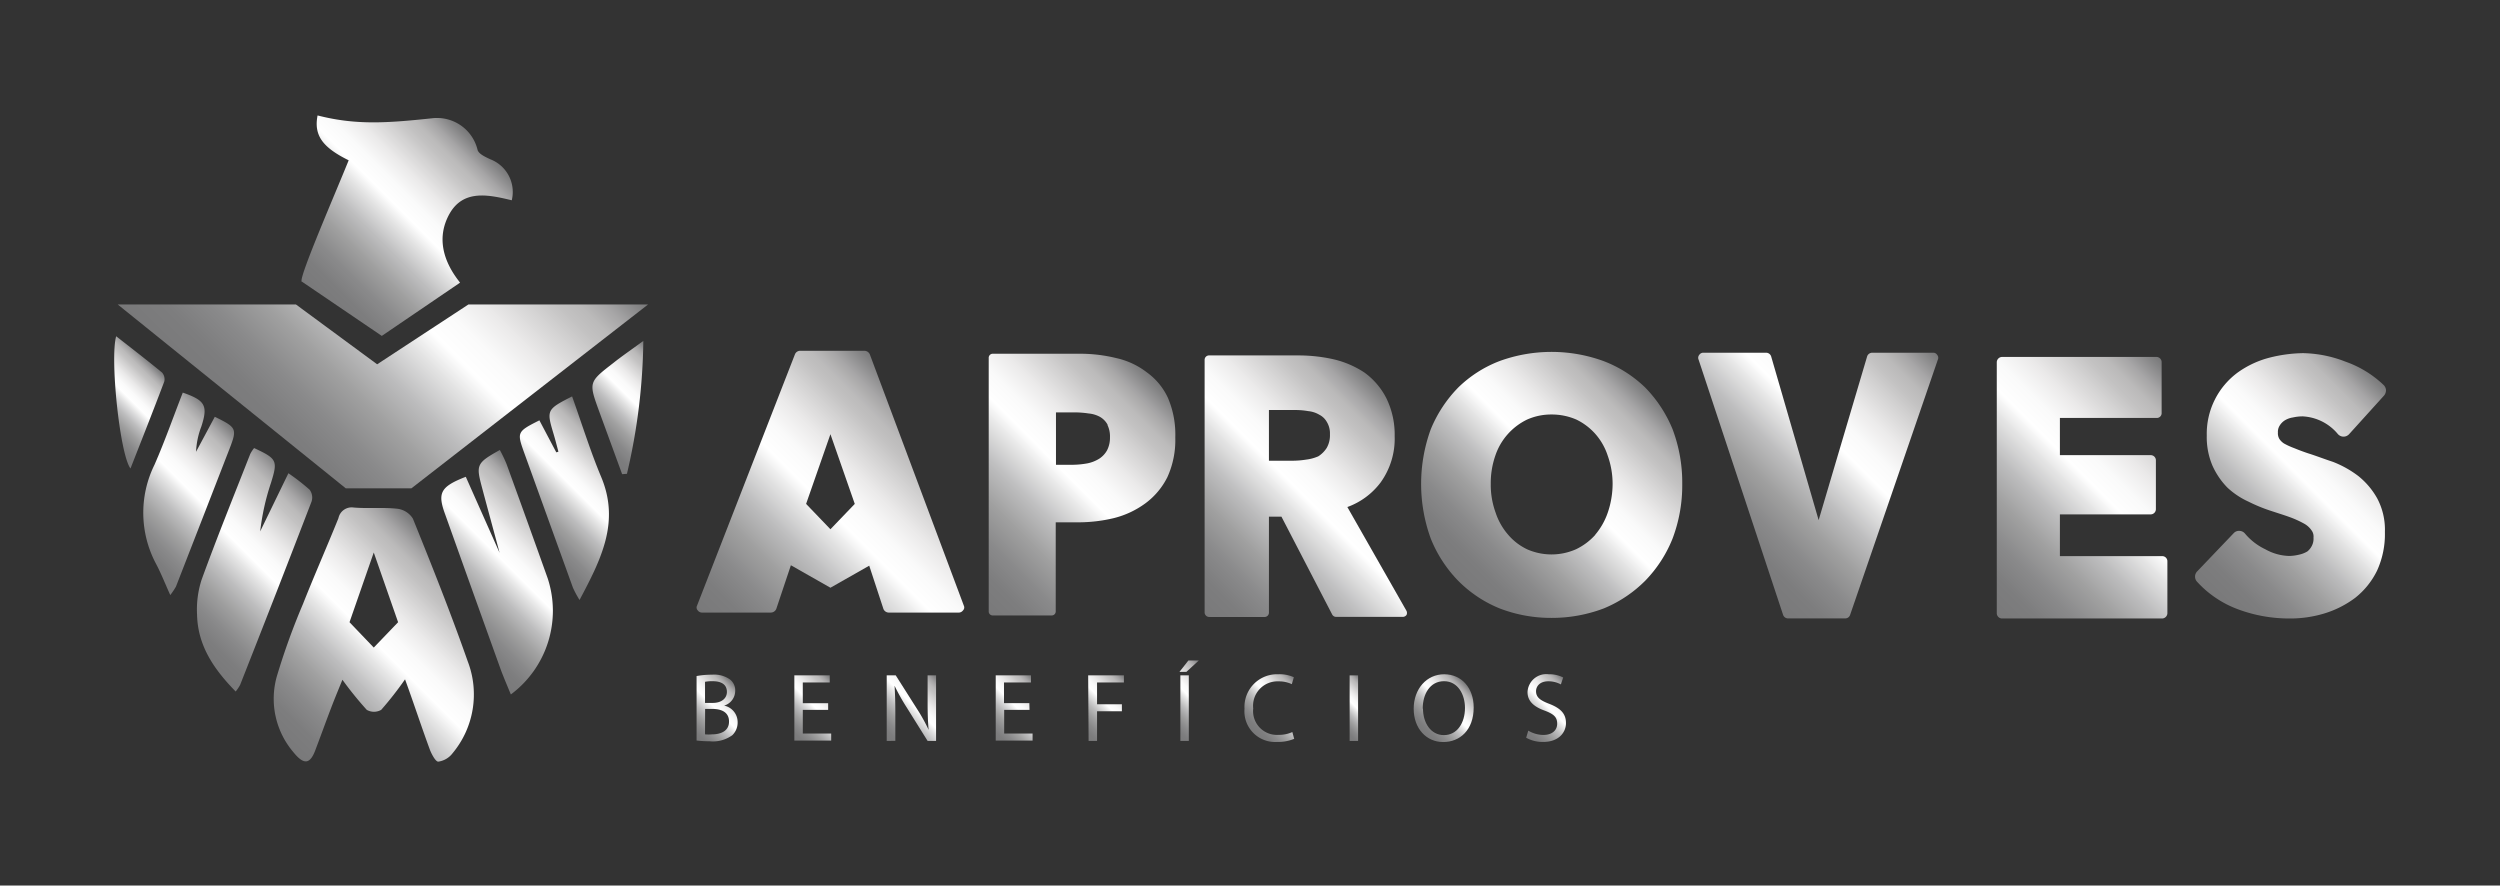
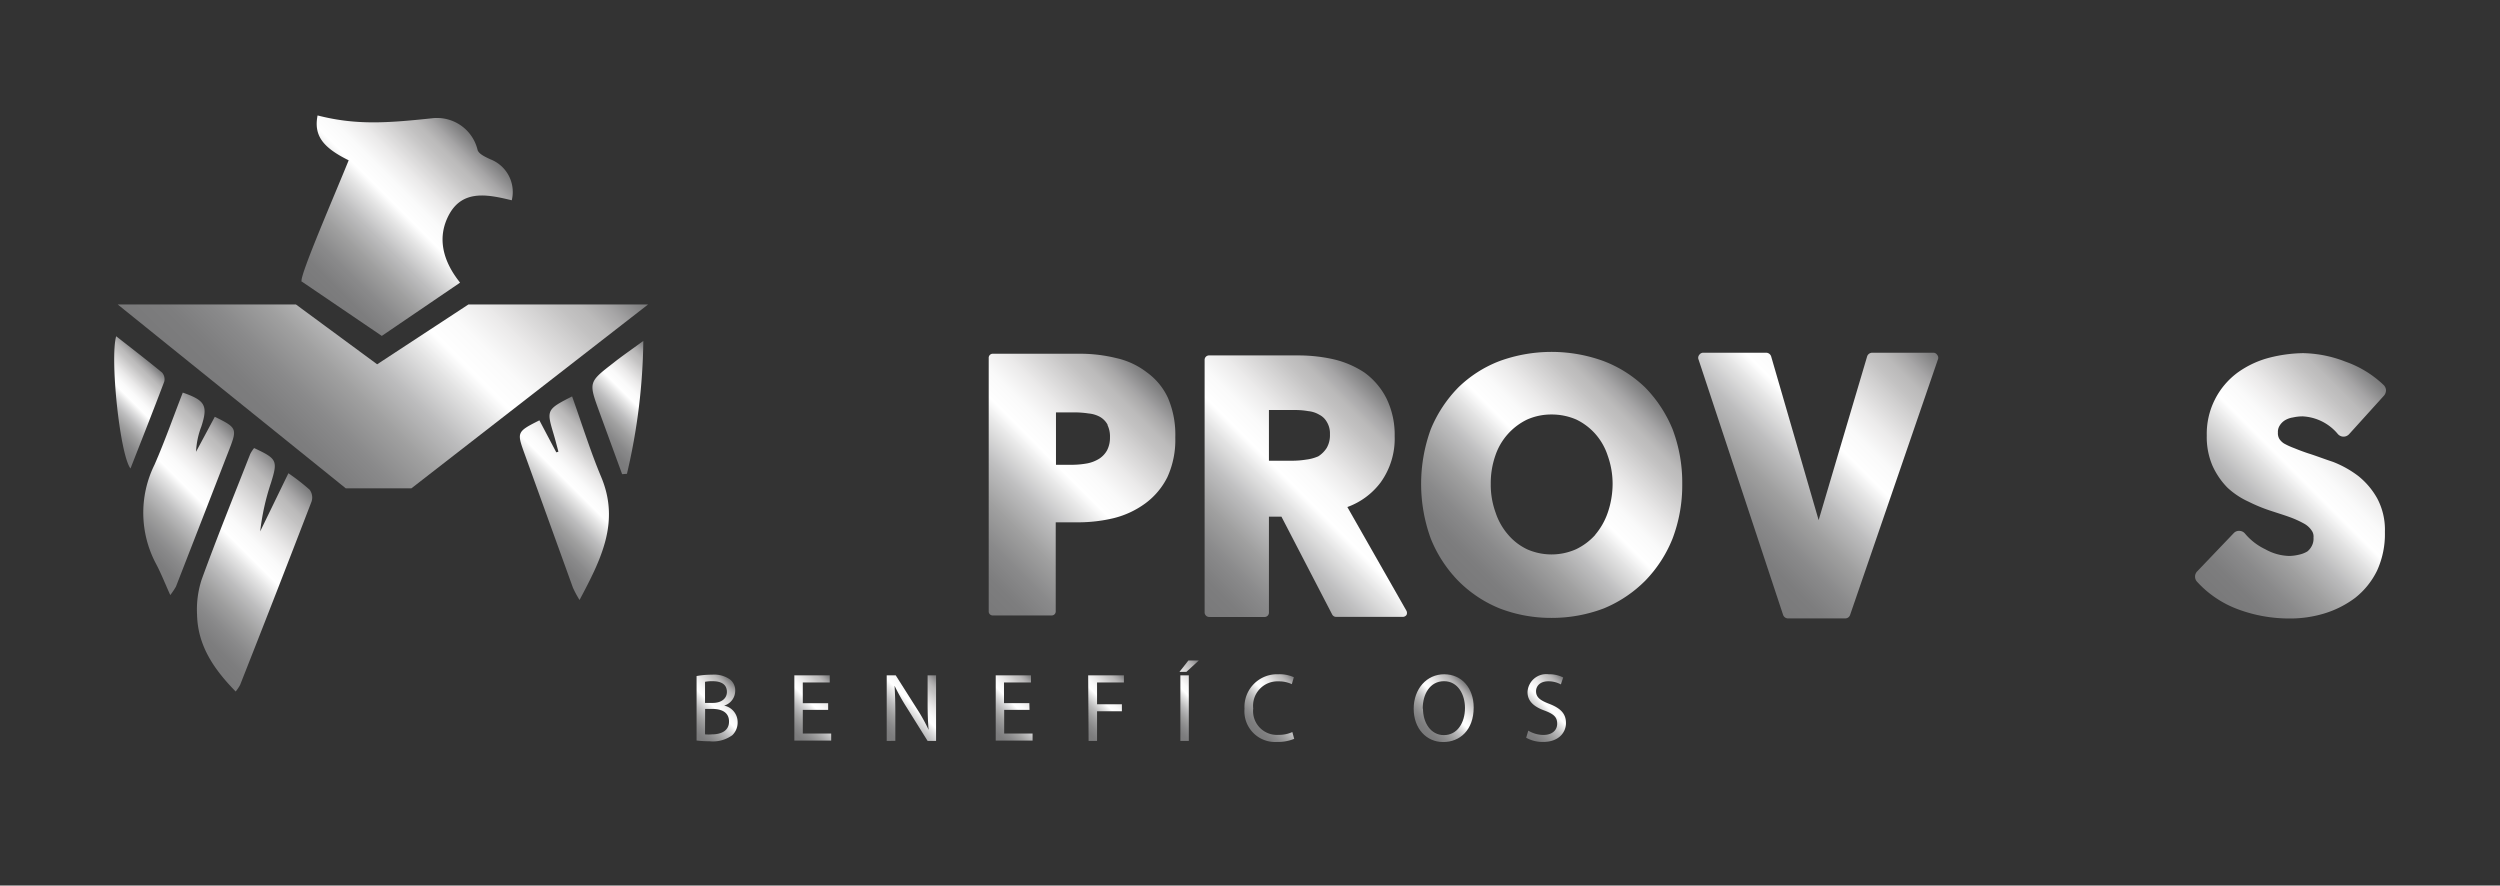
<svg xmlns="http://www.w3.org/2000/svg" xmlns:xlink="http://www.w3.org/1999/xlink" id="ff37fa1c-9146-4c2d-b114-1779ae3dfde2" data-name="Layer 1" width="295.84" height="104.79" viewBox="0 0 295.84 104.79">
  <rect x="0" y="0" width="295.84" height="104.79" fill="#333333" stroke="none" />
  <defs>
    <linearGradient id="b2d3f0d9-0881-48d5-8e91-5098b363366a" x1="111.37" y1="66.94" x2="135.04" y2="43.28" gradientUnits="userSpaceOnUse">
      <stop offset="0" stop-color="#79797a" />
      <stop offset="0.09" stop-color="#7d7d7e" />
      <stop offset="0.18" stop-color="#8a8a8b" />
      <stop offset="0.28" stop-color="#a0a0a0" />
      <stop offset="0.38" stop-color="#bdbdbe" />
      <stop offset="0.48" stop-color="#e4e4e4" />
      <stop offset="0.54" stop-color="#fff" />
      <stop offset="0.61" stop-color="#fafafa" />
      <stop offset="0.69" stop-color="#ebeaea" />
      <stop offset="0.78" stop-color="#d2d1d1" />
      <stop offset="0.83" stop-color="#c3c2c2" />
      <stop offset="0.87" stop-color="#bbbaba" />
      <stop offset="0.92" stop-color="#a6a5a6" />
      <stop offset="0.98" stop-color="#838384" />
      <stop offset="1" stop-color="#79797a" />
    </linearGradient>
    <linearGradient id="f8ca85ce-d489-449c-88e3-e297ab039567" x1="140.96" y1="71.11" x2="164.8" y2="47.27" xlink:href="#b2d3f0d9-0881-48d5-8e91-5098b363366a" />
    <linearGradient id="a4595187-53cf-492c-ba3b-55b2768c8bbc" x1="172.36" y1="68.56" x2="194.88" y2="46.04" xlink:href="#b2d3f0d9-0881-48d5-8e91-5098b363366a" />
    <linearGradient id="a20e9bb4-c955-4661-8976-7accf69a8901" x1="202.8" y1="64.6" x2="227.35" y2="40.04" xlink:href="#b2d3f0d9-0881-48d5-8e91-5098b363366a" />
    <linearGradient id="b9788355-2fb2-4e34-b20a-323977ff092d" x1="233.75" y1="70.33" x2="258.62" y2="45.46" xlink:href="#b2d3f0d9-0881-48d5-8e91-5098b363366a" />
    <linearGradient id="bd05b9e8-11b5-48fa-8628-14b411fd8af3" x1="260.16" y1="68.99" x2="282.88" y2="46.27" xlink:href="#b2d3f0d9-0881-48d5-8e91-5098b363366a" />
    <linearGradient id="ac5b4751-4252-4080-b4c0-f78a7ec6469d" x1="85.69" y1="75.37" x2="111.07" y2="49.99" xlink:href="#b2d3f0d9-0881-48d5-8e91-5098b363366a" />
    <linearGradient id="a71aa120-375e-425a-bb8e-df3237471837" x1="52.43" y1="74.19" x2="66.24" y2="60.38" xlink:href="#b2d3f0d9-0881-48d5-8e91-5098b363366a" />
    <linearGradient id="b3cdb4ac-50fb-4e55-8b6f-e62fed346622" x1="21.23" y1="75.17" x2="37.57" y2="58.84" xlink:href="#b2d3f0d9-0881-48d5-8e91-5098b363366a" />
    <linearGradient id="adbeb18f-b8b0-4283-bd31-34bc2889dd72" x1="61.88" y1="64.31" x2="73.49" y2="52.7" xlink:href="#b2d3f0d9-0881-48d5-8e91-5098b363366a" />
    <linearGradient id="ad4cc76e-fcc8-4277-87a9-188dec9c14c7" x1="14.53" y1="64.83" x2="28.13" y2="51.23" xlink:href="#b2d3f0d9-0881-48d5-8e91-5098b363366a" />
    <linearGradient id="fc9c7e90-3b51-428c-ae2e-6e7e024231b3" x1="70.13" y1="52.62" x2="79.27" y2="43.48" xlink:href="#b2d3f0d9-0881-48d5-8e91-5098b363366a" />
    <linearGradient id="b717da3c-0000-4054-9e4d-63747f418559" x1="11.1" y1="51.11" x2="18.65" y2="43.56" xlink:href="#b2d3f0d9-0881-48d5-8e91-5098b363366a" />
    <linearGradient id="bfd93c57-0d33-4c5c-8d58-e12b0a200f58" x1="29.62" y1="51.72" x2="61" y2="20.34" xlink:href="#b2d3f0d9-0881-48d5-8e91-5098b363366a" />
    <linearGradient id="e45e8a0b-15c5-4666-8172-bc4567b2c382" x1="35.96" y1="33.65" x2="54.65" y2="14.95" xlink:href="#b2d3f0d9-0881-48d5-8e91-5098b363366a" />
    <linearGradient id="e02254ee-03a9-4f09-b078-4776df76435d" x1="33.79" y1="88.11" x2="54.76" y2="67.14" xlink:href="#b2d3f0d9-0881-48d5-8e91-5098b363366a" />
    <linearGradient id="acb073cb-8e1b-41f7-b311-2c570b458543" x1="81.42" y1="86.65" x2="87.03" y2="81.04" xlink:href="#b2d3f0d9-0881-48d5-8e91-5098b363366a" />
    <linearGradient id="ee21bd98-cdf1-4225-b912-da8fdd80bf41" x1="93.12" y1="86.83" x2="99.09" y2="80.86" xlink:href="#b2d3f0d9-0881-48d5-8e91-5098b363366a" />
    <linearGradient id="b9e4a713-a696-44da-8d91-e7c17fcc3ba5" x1="104.45" y1="87.2" x2="111.24" y2="80.4" xlink:href="#b2d3f0d9-0881-48d5-8e91-5098b363366a" />
    <linearGradient id="bf5eda84-eb93-44b3-b0cf-10b004acfb0d" x1="116.96" y1="86.83" x2="122.93" y2="80.86" xlink:href="#b2d3f0d9-0881-48d5-8e91-5098b363366a" />
    <linearGradient id="fa4940dd-58fe-440c-abed-4835fec0b2cf" x1="127.08" y1="85.99" x2="133.05" y2="80.02" xlink:href="#b2d3f0d9-0881-48d5-8e91-5098b363366a" />
    <linearGradient id="b01f900c-3b07-448b-88a8-122ed7385f3f" x1="137.79" y1="85.79" x2="143.64" y2="79.93" xlink:href="#b2d3f0d9-0881-48d5-8e91-5098b363366a" />
    <linearGradient id="ff2f4abf-fac3-498d-8a04-de2581014539" x1="148.26" y1="86.68" x2="153.98" y2="80.96" xlink:href="#b2d3f0d9-0881-48d5-8e91-5098b363366a" />
    <linearGradient id="a9618097-7946-4d64-a3a4-2d038f6e498c" x1="158.01" y1="85.99" x2="162.4" y2="81.61" xlink:href="#b2d3f0d9-0881-48d5-8e91-5098b363366a" />
    <linearGradient id="a6503991-a063-4f0e-8ab0-66478fbc3a96" x1="168.1" y1="86.56" x2="173.61" y2="81.05" xlink:href="#b2d3f0d9-0881-48d5-8e91-5098b363366a" />
    <linearGradient id="b3910b78-e8db-4683-b481-a4a8859d266e" x1="180.04" y1="86.75" x2="185.8" y2="80.99" xlink:href="#b2d3f0d9-0881-48d5-8e91-5098b363366a" />
  </defs>
  <g>
    <g>
      <path d="M139.08,51.76a10.6,10.6,0,0,1-.93,4.69,8.64,8.64,0,0,1-2.62,3.12,10.63,10.63,0,0,1-3.72,1.74,17.94,17.94,0,0,1-4.26.5h-2.62V72.37a.47.47,0,0,1-.47.46h-7a.47.47,0,0,1-.46-.46v-30a.48.48,0,0,1,.46-.51h10.27a18,18,0,0,1,4.35.51,9.14,9.14,0,0,1,3.63,1.69,7.7,7.7,0,0,1,2.49,3A11,11,0,0,1,139.08,51.76Zm-8-1.48a2.38,2.38,0,0,0-.88-.93,3.4,3.4,0,0,0-1.36-.42,11.33,11.33,0,0,0-1.68-.13h-2.2V55H127a10.3,10.3,0,0,0,1.69-.17,4.21,4.21,0,0,0,1.39-.55,2.8,2.8,0,0,0,.93-1,3.25,3.25,0,0,0,.34-1.52A3.14,3.14,0,0,0,131.05,50.28Z" fill="url(#b2d3f0d9-0881-48d5-8e91-5098b363366a)" />
      <path d="M166.45,72.76A.55.55,0,0,1,166,73h-7.89a.53.53,0,0,1-.47-.29l-6-11.57h-1.48V72.51a.51.51,0,0,1-.51.5H143.1a.55.55,0,0,1-.55-.5V42.57a.52.52,0,0,1,.55-.51h10.68a18.91,18.91,0,0,1,4.05.46,11.26,11.26,0,0,1,3.64,1.57,8.49,8.49,0,0,1,2.57,3,9.74,9.74,0,0,1,1,4.52,8.86,8.86,0,0,1-1.64,5.45A8.55,8.55,0,0,1,159.44,60l7,12.29A.57.57,0,0,1,166.45,72.76ZM157,49.91a2.12,2.12,0,0,0-.89-.84,3.16,3.16,0,0,0-1.31-.42,8.44,8.44,0,0,0-1.47-.13h-3.17v6h2.74a10.19,10.19,0,0,0,1.65-.13A5.17,5.17,0,0,0,156,54a3.21,3.21,0,0,0,1-1,3,3,0,0,0,.38-1.61A2.6,2.6,0,0,0,157,49.91Z" fill="url(#f8ca85ce-d489-449c-88e3-e297ab039567)" />
      <path d="M199.07,57.28a17.82,17.82,0,0,1-1.14,6.44,15.29,15.29,0,0,1-3.24,5A15,15,0,0,1,189.78,72a17.34,17.34,0,0,1-6.18,1.12A16.86,16.86,0,0,1,177.47,72a14.62,14.62,0,0,1-4.91-3.27,15.31,15.31,0,0,1-3.25-5,18.9,18.9,0,0,1,0-12.93,15.44,15.44,0,0,1,3.25-4.94,14.31,14.31,0,0,1,4.91-3.14,18,18,0,0,1,12.27,0,14.48,14.48,0,0,1,4.95,3.14,15.41,15.41,0,0,1,3.24,4.94A17.89,17.89,0,0,1,199.07,57.28Zm-10.3,6a8.12,8.12,0,0,0,1.49-2.63,10.61,10.61,0,0,0,.57-3.39,9.9,9.9,0,0,0-.57-3.31,7.32,7.32,0,0,0-1.49-2.62,7.2,7.2,0,0,0-2.23-1.68,7.29,7.29,0,0,0-2.94-.6,7,7,0,0,0-2.89.6,7.33,7.33,0,0,0-3.77,4.3,9.91,9.91,0,0,0-.53,3.31,9.62,9.62,0,0,0,.57,3.39,7.61,7.61,0,0,0,1.49,2.63A6.76,6.76,0,0,0,180.71,65a7.15,7.15,0,0,0,5.78,0A7.23,7.23,0,0,0,188.77,63.3Z" fill="url(#a4595187-53cf-492c-ba3b-55b2768c8bbc)" />
      <path d="M229.24,42a.51.51,0,0,1,.08.55l-10.38,30.2a.61.61,0,0,1-.6.43h-6.75a.62.62,0,0,1-.59-.43l-10-30.2a.53.53,0,0,1,.08-.55.57.57,0,0,1,.51-.26H209a.63.63,0,0,1,.59.43l5.62,19.38,5.74-19.38a.64.64,0,0,1,.59-.43h7.27A.53.53,0,0,1,229.24,42Z" fill="url(#a20e9bb4-c955-4661-8976-7accf69a8901)" />
-       <path d="M256.48,66.44v6.12a.64.64,0,0,1-.6.63h-19a.63.63,0,0,1-.59-.63V42.87a.64.64,0,0,1,.59-.63h18.37a.62.62,0,0,1,.55.63v6a.57.57,0,0,1-.55.59H243.76v4.4h10.77a.61.61,0,0,1,.59.63v5.74a.62.62,0,0,1-.59.64H243.76v4.94h12.12A.61.61,0,0,1,256.48,66.44Z" fill="url(#b9788355-2fb2-4e34-b20a-323977ff092d)" />
      <path d="M281.29,58.94a7.87,7.87,0,0,1,.93,4,10.42,10.42,0,0,1-.93,4.59,9.28,9.28,0,0,1-2.58,3.21A11.79,11.79,0,0,1,275,72.61a13.9,13.9,0,0,1-4.14.58,17.34,17.34,0,0,1-6-1.08,12.32,12.32,0,0,1-4.85-3.25.89.89,0,0,1,0-1.25l4.3-4.5a.85.85,0,0,1,.68-.29.89.89,0,0,1,.68.33A7.09,7.09,0,0,0,268.07,65a6.06,6.06,0,0,0,2.83.79,5.45,5.45,0,0,0,1.23-.17,3.17,3.17,0,0,0,.92-.37,2,2,0,0,0,.51-.63,1.83,1.83,0,0,0,.21-1,1.22,1.22,0,0,0-.21-.83,2.58,2.58,0,0,0-.84-.79,11.8,11.8,0,0,0-1.61-.75c-.67-.25-1.48-.5-2.36-.79a19,19,0,0,1-2.66-1.09,9.31,9.31,0,0,1-2.5-1.66,8.93,8.93,0,0,1-1.77-2.59,8.57,8.57,0,0,1-.68-3.58,9,9,0,0,1,3.72-7.5,11.28,11.28,0,0,1,3.68-1.71,17.07,17.07,0,0,1,4-.54,14.41,14.41,0,0,1,5,1,12.57,12.57,0,0,1,4.51,2.75.94.94,0,0,1,.3.62,1,1,0,0,1-.25.67L278,51.36a.89.89,0,0,1-1.35,0,5.79,5.79,0,0,0-4.18-2.09,5.54,5.54,0,0,0-1.14.13,2.59,2.59,0,0,0-.93.33,1.9,1.9,0,0,0-.63.63,1.38,1.38,0,0,0-.21.83,1.31,1.31,0,0,0,.17.75,1.89,1.89,0,0,0,.55.54,8.31,8.31,0,0,0,1.18.54c.51.21,1.06.42,1.69.63.93.29,1.9.67,2.91,1a12.32,12.32,0,0,1,3,1.67A9,9,0,0,1,281.29,58.94Z" fill="url(#bd05b9e8-11b5-48fa-8628-14b411fd8af3)" />
-       <path d="M114.06,71.68,102.93,41.93a.7.7,0,0,0-.66-.42H94.73a.67.67,0,0,0-.66.42L82.48,71.68a.48.48,0,0,0,.09.55.61.61,0,0,0,.52.26H91.2a.71.71,0,0,0,.66-.43l1.73-5.17,4.68,2.66,4.59-2.61,1.68,5.12a.69.69,0,0,0,.66.43h8.2a.63.63,0,0,0,.56-.26A.48.48,0,0,0,114.06,71.68ZM98.27,62.63l-2.88-3,2.88-8.25,2.88,8.25Z" fill="url(#ac5b4751-4252-4080-b4c0-f78a7ec6469d)" />
    </g>
-     <path d="M55.12,56.42l4,9c-.69-2.6-1.41-5.2-2.1-7.8s-.64-2.83,2.13-4.37a16.09,16.09,0,0,1,.8,1.68q2.45,6.74,4.86,13.5a12.34,12.34,0,0,1-4.36,13.75c-.41-1-.84-2-1.18-2.91q-3.3-9.17-6.57-18.34C51.73,58.32,52.11,57.6,55.12,56.42Z" fill="url(#a71aa120-375e-425a-bb8e-df3237471837)" />
    <path d="M34.13,56a25.72,25.72,0,0,1,2.51,1.95,1.54,1.54,0,0,1,.24,1.37Q32.7,70.19,28.41,81.06a5.38,5.38,0,0,1-.52.77c-2.55-2.6-4.48-5.39-4.57-9.06a11.51,11.51,0,0,1,.54-4.18c1.82-5,3.81-9.91,5.75-14.86a4.1,4.1,0,0,1,.46-.71c2.72,1.27,2.82,1.48,2,4.11a28.13,28.13,0,0,0-1.28,5.75Z" fill="url(#b3cdb4ac-50fb-4e55-8b6f-e62fed346622)" />
    <path d="M67.7,46.91c1.17,3.27,2.16,6.48,3.45,9.55,2.22,5.31,0,9.71-2.57,14.54a12.75,12.75,0,0,1-.78-1.45q-2.89-8-5.78-16c-.86-2.4-.83-2.48,1.81-3.81l2,3.79.25-.08c-.2-.75-.39-1.51-.62-2.26C64.67,48.54,64.72,48.42,67.7,46.91Z" fill="url(#adbeb18f-b8b0-4283-bd31-34bc2889dd72)" />
    <path d="M25.42,49.32c2.57,1.26,2.66,1.4,1.76,3.74Q24,61.25,20.82,69.42a9.23,9.23,0,0,1-.67,1c-.64-1.42-1.09-2.57-1.66-3.65A12.84,12.84,0,0,1,18.28,55c1.23-2.8,2.24-5.7,3.35-8.54,2.66.92,3,1.54,2.2,4a9.52,9.52,0,0,0-.63,3Z" fill="url(#ad4cc76e-fcc8-4277-87a9-188dec9c14c7)" />
    <path d="M73.62,56.11l-2.7-7.38c-1.27-3.5-1.28-3.5,1.65-5.77,1-.8,2.12-1.56,3.56-2.62a72.12,72.12,0,0,1-1.94,15.73Z" fill="url(#fc9c7e90-3b51-428c-ae2e-6e7e024231b3)" />
    <path d="M13.75,39.79c1.85,1.45,3.66,2.84,5.42,4.29a1.18,1.18,0,0,1,.27,1.07c-1.29,3.41-2.63,6.8-4,10.29C14.17,53.74,13,42.36,13.75,39.79Z" fill="url(#b717da3c-0000-4054-9e4d-63747f418559)" />
    <polygon points="13.93 36.03 35.02 36.03 44.63 43.11 55.43 36.03 76.69 36.03 48.68 57.79 40.92 57.79 13.93 36.03" fill="url(#bfd93c57-0d33-4c5c-8d58-e12b0a200f58)" />
    <path d="M58,18.84c-.55-.27-1.32-.6-1.48-1.08A4.93,4.93,0,0,0,51.1,14c-5.37.57-9,.82-13.52-.34-.45,2.33.54,3.76,3.68,5.31-1.66,4.1-5.66,13.31-5.58,14.28h-.07l9.57,6.5,9.26-6.3-.15-.2c-1.9-2.46-2.6-5.2-1.13-7.89,1.65-3,4.69-2.31,7.4-1.66A4.14,4.14,0,0,0,58,18.84Z" fill="url(#e45e8a0b-15c5-4666-8172-bc4567b2c382)" />
-     <path d="M55.35,78.26c-2-5.7-4.23-11.3-6.49-16.89A2.53,2.53,0,0,0,47,60.2c-1.69-.18-3.42,0-5.13-.14a1.6,1.6,0,0,0-1.82,1.26c-1.37,3.4-2.85,6.75-4.2,10.16A81.14,81.14,0,0,0,32.77,80a9.74,9.74,0,0,0,1.94,9c1.26,1.56,2,1.47,2.65-.35.63-1.66,1.23-3.33,1.87-5,.44-1.15.92-2.29,1.29-3.21A41.45,41.45,0,0,0,43.4,84a1.71,1.71,0,0,0,1.71,0,40.26,40.26,0,0,0,2.82-3.61c1,2.73,1.91,5.53,2.93,8.3.21.56.69,1.45,1,1.44a2.57,2.57,0,0,0,1.7-1A10.88,10.88,0,0,0,55.35,78.26ZM44.23,76.63l-2.87-3,2.87-8.25,2.88,8.25Z" fill="url(#e02254ee-03a9-4f09-b078-4776df76435d)" />
    <g>
      <path d="M82.43,80a9.85,9.85,0,0,1,1.83-.16,3.23,3.23,0,0,1,2.13.57A1.63,1.63,0,0,1,87,81.8a1.83,1.83,0,0,1-1.31,1.7v0a2,2,0,0,1,1.6,2A2.09,2.09,0,0,1,86.66,87a3.91,3.91,0,0,1-2.68.72,12.83,12.83,0,0,1-1.55-.09Zm1,3.18h.91c1.06,0,1.68-.55,1.68-1.3,0-.91-.69-1.27-1.7-1.27a4.67,4.67,0,0,0-.89.07Zm0,3.72a4.62,4.62,0,0,0,.84,0c1,0,2-.38,2-1.51s-.91-1.5-2-1.5h-.83Z" fill="url(#acb073cb-8e1b-41f7-b311-2c570b458543)" />
      <path d="M98,84H95v2.8h3.36v.84H94V79.92h4.19v.84H95v2.45h3Z" fill="url(#ee21bd98-cdf1-4225-b912-da8fdd80bf41)" />
      <path d="M104.93,87.68V79.92H106l2.49,3.93a21.25,21.25,0,0,1,1.4,2.52h0c-.09-1-.12-2-.12-3.19V79.92h1v7.76h-1l-2.46-3.94a24.26,24.26,0,0,1-1.45-2.59h0c.06,1,.09,1.92.09,3.2v3.32Z" fill="url(#b9e4a713-a696-44da-8d91-e7c17fcc3ba5)" />
      <path d="M121.83,84h-3v2.8h3.36v.84h-4.36V79.92H122v.84h-3.19v2.45h3Z" fill="url(#bf5eda84-eb93-44b3-b0cf-10b004acfb0d)" />
      <path d="M128.77,79.92H133v.84h-3.18v2.58h2.94v.83h-2.94v3.51h-1Z" fill="url(#fa4940dd-58fe-440c-abed-4835fec0b2cf)" />
      <path d="M141.86,78.16l-1.47,1.35h-.82l1.06-1.35Zm-1.18,1.76v7.76h-1V79.92Z" fill="url(#b01f900c-3b07-448b-88a8-122ed7385f3f)" />
      <path d="M153.15,87.43a5.06,5.06,0,0,1-2.05.37,3.63,3.63,0,0,1-3.83-3.93,3.86,3.86,0,0,1,4-4.08,4.07,4.07,0,0,1,1.84.35l-.24.82a3.56,3.56,0,0,0-1.57-.33,2.89,2.89,0,0,0-3,3.21,2.82,2.82,0,0,0,3,3.12,3.9,3.9,0,0,0,1.63-.33Z" fill="url(#ff2f4abf-fac3-498d-8a04-de2581014539)" />
-       <path d="M160.71,79.92v7.76h-1V79.92Z" fill="url(#a9618097-7946-4d64-a3a4-2d038f6e498c)" />
+       <path d="M160.71,79.92h-1V79.92Z" fill="url(#a9618097-7946-4d64-a3a4-2d038f6e498c)" />
      <path d="M174.39,83.72c0,2.67-1.63,4.09-3.61,4.09s-3.49-1.59-3.49-3.94,1.54-4.08,3.61-4.08S174.39,81.42,174.39,83.72Zm-6,.13c0,1.66.9,3.14,2.48,3.14s2.49-1.46,2.49-3.22c0-1.55-.81-3.16-2.48-3.16S168.36,82.14,168.36,83.85Z" fill="url(#a6503991-a063-4f0e-8ab0-66478fbc3a96)" />
      <path d="M180.85,86.46a3.51,3.51,0,0,0,1.8.51c1,0,1.62-.54,1.62-1.33s-.42-1.14-1.46-1.54c-1.27-.45-2.05-1.11-2.05-2.2a2.23,2.23,0,0,1,2.51-2.11,3.56,3.56,0,0,1,1.71.38l-.27.82a3.13,3.13,0,0,0-1.48-.37c-1.06,0-1.46.64-1.46,1.17,0,.72.47,1.08,1.54,1.49,1.32.51,2,1.14,2,2.28s-.88,2.24-2.71,2.24a4,4,0,0,1-2-.5Z" fill="url(#b3910b78-e8db-4683-b481-a4a8859d266e)" />
    </g>
  </g>
</svg>